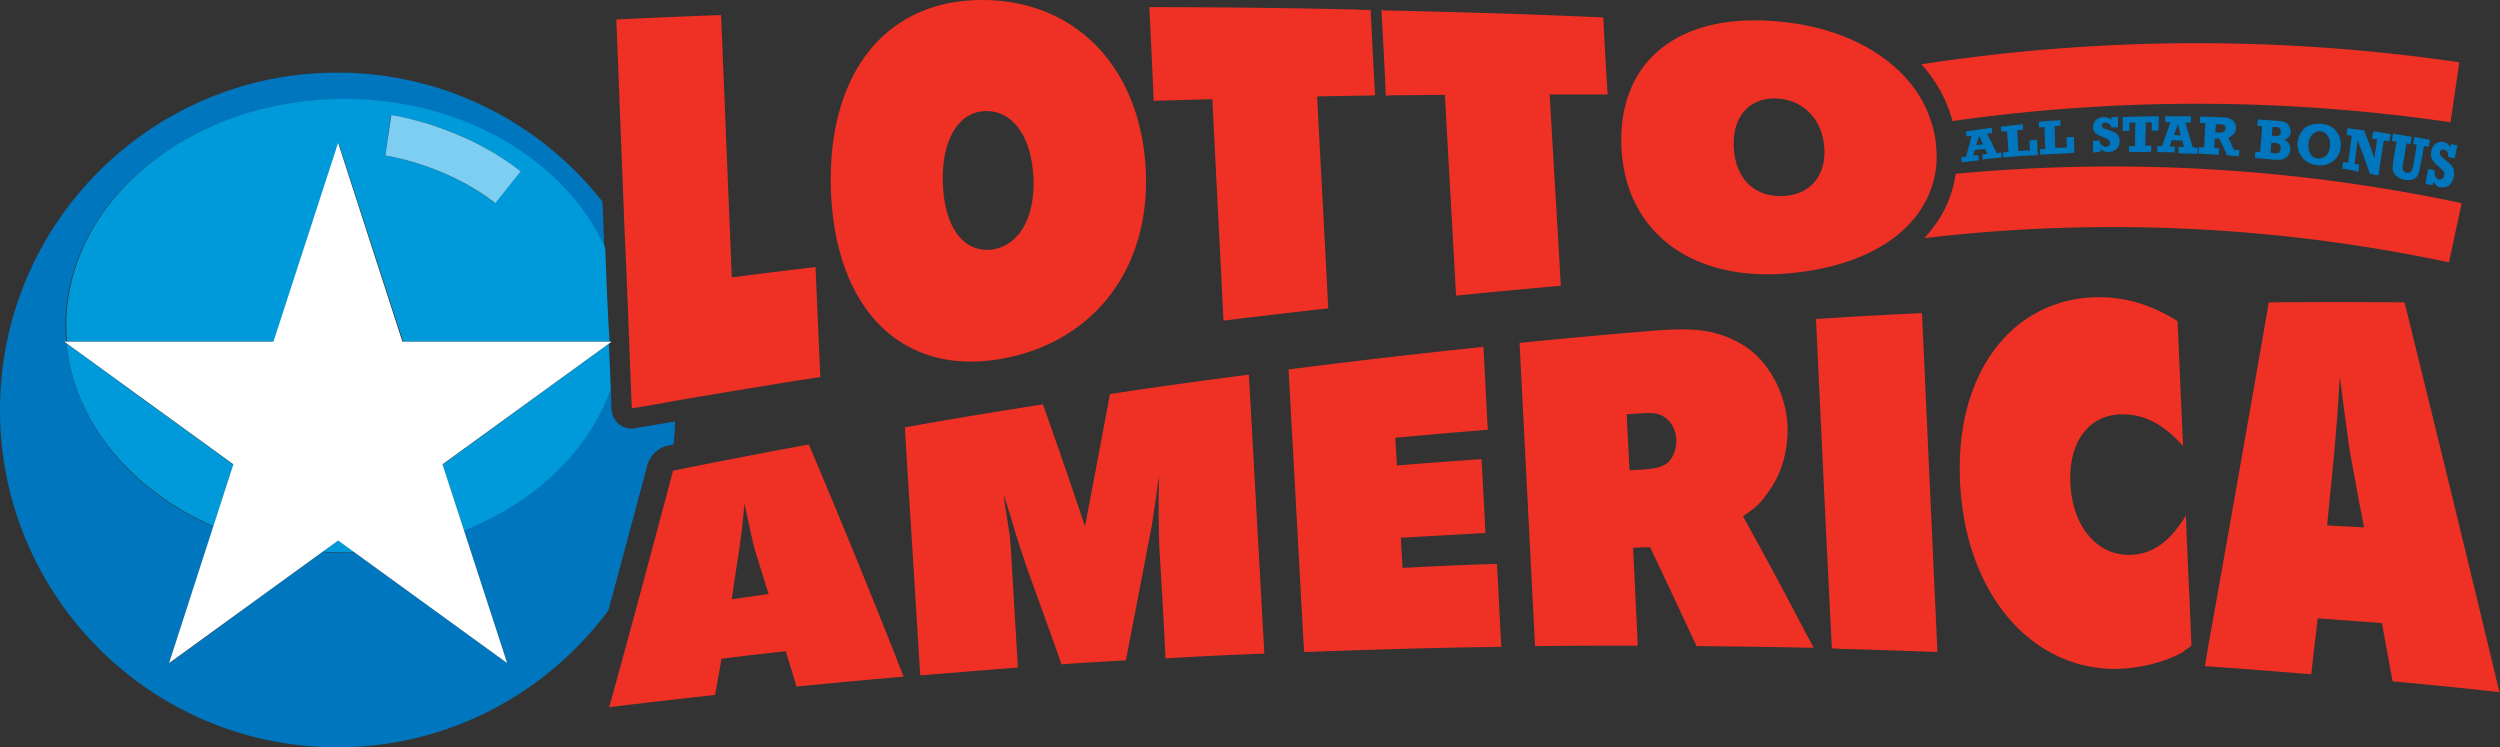
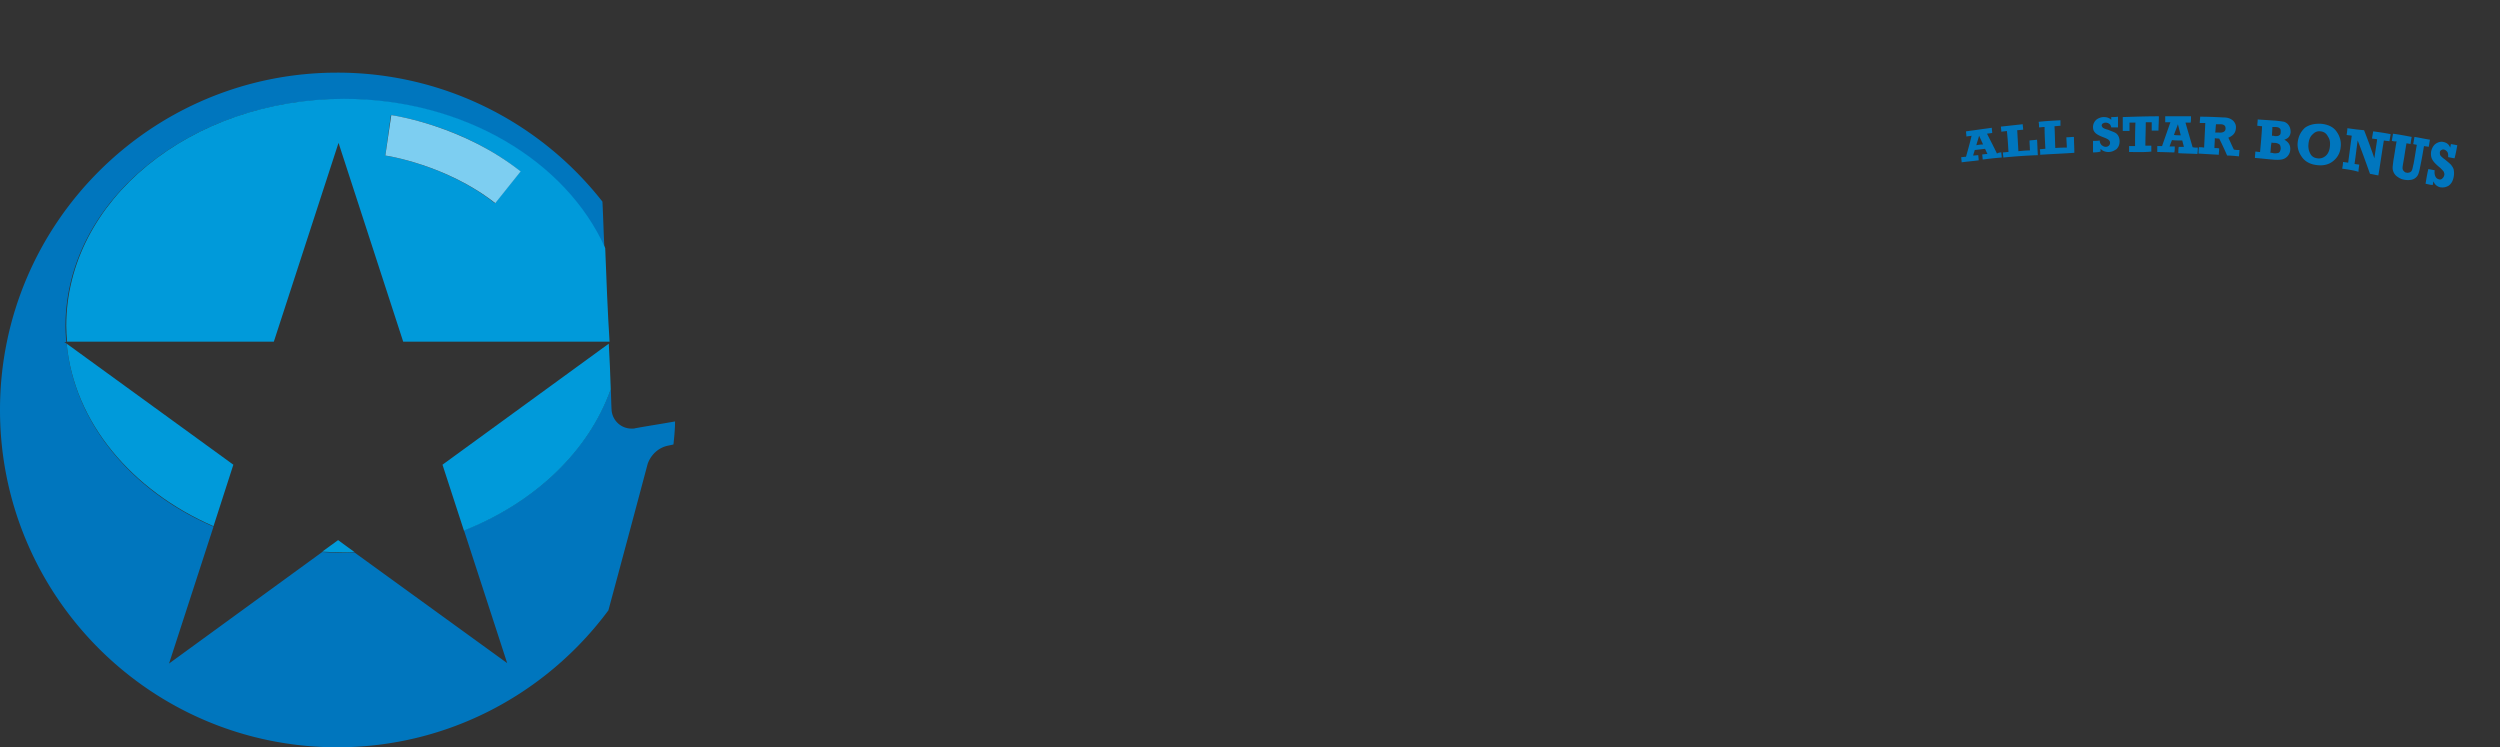
<svg xmlns="http://www.w3.org/2000/svg" width="629.8" height="188.3">
  <rect width="100%" height="100%" fill="#333333" stroke="none" />
-   <path d="m463.125 23.102 1.648-11.329c-33.824-4.949-67.949-4.796-101.625.375 2.778 3.153 4.801 6.75 5.852 10.727 31.199-4.426 62.773-4.352 94.125.227m-93.523 9.75c-.676 4.648-2.704 8.699-5.926 12.148 33.222-3.898 66.523-2.324 99.148 4.574l2.403-11.176a317.4 317.4 0 0 0-95.625-5.546M119.398 77.176c2.704-.449 5.477-.903 8.176-1.426a1776 1776 0 0 1 27.449-4.5l-.898-20.773c-5.25.597-10.574 1.273-15.824 1.949l-2.028-49.574c-6.597.222-13.199.523-19.796.824l1.574 40.273c.523 11.102.898 22.125 1.347 33.227m69-9.227c17.926-2.773 29.102-16.875 28.125-35.926C215.551 12.824 203.324 0 185.625 0c-18.523 0-29.477 14.25-28.574 36.449.972 21.977 13.273 34.278 31.347 31.5M186.074 21c5.25-.227 8.852 4.727 9.227 12.523.375 7.727-2.852 13.051-7.949 13.653-5.25.523-8.778-4.125-9.153-12.227-.375-8.176 2.778-13.722 7.875-13.949m43.051-2.25c.676 14.023 1.426 27.977 2.102 41.852 6.597-.829 13.199-1.579 19.796-2.329-.671-13.273-1.421-26.625-2.097-40.046 2.699-.079 5.398-.079 8.097-.153.977 0 1.875 0 2.852-.074-.301-5.398-.602-10.727-.824-16.125-.903 0-1.875 0-2.778-.074a1691 1691 0 0 0-39.074-.449c.301 5.921.602 11.773.824 17.699 3.676-.074 7.352-.227 11.102-.301M264.75 18c2.773 0 5.551-.074 8.324-.074.676 12.676 1.426 25.347 2.102 37.949 6.597-.676 13.199-1.273 19.801-1.875-.676-12-1.426-24-2.102-36.148h10.949c-.301-4.801-.597-9.676-.824-14.551-13.051-.602-26.023-.977-39.074-1.278-.977 0-1.875-.074-2.852-.074.301 5.403.602 10.727.824 16.125.977-.074 1.954-.074 2.852-.074m73.051 33.676c9.972-.824 17.847-4.051 22.722-9 2.625-2.699 4.352-5.852 5.102-9.375.375-1.727.449-3.449.301-5.324a17.6 17.6 0 0 0-.824-4.5c-1.125-3.977-3.454-7.579-6.676-10.5-5.477-5.028-13.574-8.329-23.403-9-18.523-1.352-29.472 8.171-28.574 24.296.977 15.75 13.352 24.903 31.352 23.403m6.972-23.778c.375 5.403-2.773 9-7.949 9.153-5.25.148-8.773-3.227-9.148-9-.375-5.852 2.773-9.528 7.875-9.449 5.176.148 8.847 3.898 9.222 9.296M152.852 84a1566 1566 0 0 0-25.653 4.949c-4.051 15.227-8.023 30.153-12.074 44.699 6.676-.824 13.352-1.574 20.023-2.324.375-2.25.829-4.5 1.204-6.824 4.046-.523 8.097-.977 12.148-1.426a618 618 0 0 1 2.023 6.676c6.227-.602 12.375-1.199 18.602-1.727.523-.074 1.051-.074 1.648-.148-.671-1.648-1.273-3.301-1.949-4.949A1721 1721 0 0 0 152.852 84m-13.125 19.801c.148-1.352.375-2.778.523-4.125l.449-4.5.903 4.199c.296 1.352.597 2.699.898 3.977.898 2.921 1.801 5.921 2.773 8.921-2.324.301-4.648.676-6.972.977.449-3.148.898-6.301 1.426-9.449m70.046-29.324a7829 7829 0 0 1-4.722 24.972 1373 1373 0 0 0-7.949-23.023c-8.704 1.347-17.403 2.773-26.102 4.347.824 13.653 1.727 27.375 2.551 41.176.148 1.949.222 3.824.375 5.699.523-.074 1.051-.074 1.648-.148l16.801-1.352-1.125-18.671c-.148-2.926-.301-5.102-.449-6.602q-.112-.453-.676-4.273c-.148-.75-.301-1.801-.449-3.153.301 1.051.676 2.028.972 3.074.454 1.352.829 2.778 1.278 4.204a223 223 0 0 0 2.097 6.449c2.176 6.074 4.426 12.222 6.602 18.375 4.051-.301 8.102-.528 12.148-.75a9755 9755 0 0 0 3.829-19.875c.375-2.102.824-4.199 1.199-6.301.148-1.125.375-2.625.676-4.648.148-1.352.375-2.778.523-4.125 0 5.097-.074 6.898 0 9.074 0 2.023.074 4.199.227 6.676.375 6.222.75 12.523 1.046 18.824a790 790 0 0 1 18.676-.903l-2.926-52.722c-8.699 1.125-17.472 2.324-26.25 3.676m55.278 32.847c-.074-1.875-.227-3.824-.301-5.699l15.977-.898c-.227-4.653-.454-9.301-.75-13.954-5.329.375-10.653.75-15.977 1.204-.074-1.727-.227-3.528-.301-5.25 5.852-.528 11.625-1.051 17.477-1.5-.301-5.25-.528-10.426-.824-15.676a1533 1533 0 0 0-36.829 4.273l2.926 53.403c12.449-.454 24.824-.829 37.278-.977-.301-5.25-.528-10.5-.829-15.676-5.847.153-11.847.449-17.847.75m64.347-9.75c2.625-1.801 3.454-2.625 4.875-4.722 2.477-3.375 3.75-8.028 3.528-12.454-.301-6.296-3.75-12.523-8.699-15.375-4.579-2.625-8.625-3.222-17.25-2.472-8.25.676-16.426 1.426-24.676 2.25l2.926 57.301c6.449-.079 12.972-.079 19.421-.079l-.898-18.523c1.051 0 2.176-.074 3.227-.074a2345 2345 0 0 1 8.773 18.676c6.898.074 13.727.148 20.625.296h1.5c-.523-1.046-1.125-2.097-1.648-3.074-3.829-7.347-7.727-14.625-11.704-21.75m-19.875-19.426c2.704-.148 3.528-.148 4.653.454 1.5.75 2.472 2.398 2.625 4.421.074 2.176-.903 4.278-2.477 4.954-.75.449-2.773.75-4.875.824-.523 0-.972.074-1.5.074-.148-3.523-.375-7.051-.523-10.574.676-.074 1.426-.074 2.097-.153m33.676-17.847c.903 19.199 1.801 38.472 2.778 57.75l.222 4.5c.528 0 .977 0 1.5.074 6.153.148 12.301.375 18.449.602l-2.921-64.051a883 883 0 0 0-20.028 1.125m69.903 37.125c-3.227 5.324-6.75 7.574-11.176 7.426-6-.227-10.278-5.704-10.653-13.5-.375-7.875 3.528-13.051 9.829-13.051 4.125 0 7.722 1.801 11.472 6-.375-7.875-.676-15.75-1.051-23.625-5.472-3.375-10.347-4.653-15.824-4.5-15.972.676-26.25 14.926-25.273 34.875.898 19.949 12.148 34.273 27.676 35.324 4.722.301 10.574-.977 14.171-3a1.5 1.5 0 0 0 .454-.301c.296-.301.824-.523 1.421-1.051-.074-2.546-.222-5.097-.296-7.722-.301-5.551-.528-11.25-.75-16.875m41.324-40.278q-12.826-.111-25.653 0a14668 14668 0 0 1-10.125 57.602c-.671 3.75-1.347 7.426-1.949 11.176h.449c6.528.449 13.125.972 19.653 1.5.375-3.528.824-7.051 1.199-10.574l12.148.898 2.028 11.023c6.75.602 13.426 1.278 20.176 2.028-6-25.125-12-49.653-17.926-73.653m-11.324 21L444 84.75c.898 4.949 1.801 9.977 2.773 14.926-2.324-.153-4.648-.227-6.972-.375.449-4.875.972-9.75 1.426-14.699.148-2.176.375-4.278.523-6.454l.449-6.972z" style="fill:#ee3124;fill-opacity:1;fill-rule:nonzero;stroke:none" transform="scale(1.333)" />
  <path d="M378.227 28.801c0 .301.074.676.074.972-1.199.079-2.403.227-3.602.375 0-.296-.074-.671-.074-.972.301 0 .602-.074.977-.074-.153-.301-.301-.676-.454-.977l-1.949.227c-.074.375-.222.671-.301 1.046.301 0 .676-.074.977-.074 0 .301.074.676.074.977-1.051.148-2.176.222-3.222.375 0-.301-.079-.676-.079-.977.301 0 .602-.074.903-.074.375-1.352.75-2.625 1.051-3.977-.301.079-.676.079-.977.153 0-.301-.074-.676-.074-.977l4.875-.676c0 .301.074.676.074.977-.301.074-.676.074-.977.148.602 1.204 1.278 2.477 1.875 3.75.227-.148.528-.222.829-.222m-3.454-1.5c-.222-.528-.523-1.125-.75-1.653-.148.602-.375 1.204-.523 1.801a6.7 6.7 0 0 1 1.273-.148m3.829 2.472c0-.296-.079-.671-.079-.972.375 0 .676-.074 1.051-.074-.074-1.352-.148-2.625-.301-3.977-.375.074-.671.074-1.046.148 0-.296-.079-.671-.079-.972l4.125-.449c0 .375.079.671.079 1.046-.375 0-.75.079-1.125.079l.222 3.972c.75-.074 1.426-.148 2.176-.148 0-.602-.074-1.278-.074-1.875.449-.074.972-.074 1.426-.153.074.977.074 1.954.148 2.926a100 100 0 0 0-6.523.449m6.972-.523c0-.375 0-.676-.074-1.051.375 0 .676-.074 1.051-.074-.074-1.352-.153-2.699-.153-4.125-.375 0-.75.074-1.046.074 0-.375 0-.676-.079-1.051 1.352-.148 2.778-.222 4.125-.296v1.046c-.375 0-.75.079-1.125.079.079 1.347.079 2.773.153 4.125.75-.079 1.426-.079 2.176-.079 0-.671-.079-1.273-.079-1.949.454 0 .977-.074 1.426-.074 0 .977.074 2.023.074 3-2.023.148-4.199.227-6.449.375m9.977-.449v-2.176c.449 0 .824 0 1.273-.074 0 .375.153.676.375.898.227.153.449.301.75.301a.85.85 0 0 0 .602-.227.68.68 0 0 0 .222-.523.68.68 0 0 0-.222-.523c-.153-.153-.449-.301-.824-.454-.829-.296-1.426-.597-1.727-.898s-.449-.602-.449-1.125.222-.977.597-1.352c.375-.296.903-.523 1.426-.523.602 0 1.051.148 1.426.523v-.523c.449 0 .824 0 1.273-.074v2.023H399c-.074-.301-.148-.523-.375-.676a1.22 1.22 0 0 0-.676-.222c-.222 0-.375.074-.523.148a.41.41 0 0 0-.227.375c0 .153.074.227.153.375.148.153.449.301 1.046.449.528.227.977.375 1.278.528.301.148.523.375.676.676.148.296.222.597.222.972 0 .676-.222 1.125-.597 1.5-.454.301-.903.528-1.5.528-.676 0-1.125-.227-1.5-.602v.523c-.602.153-1.051.153-1.426.153m6.824-.074v-1.125h1.125c0-1.5 0-2.926.074-4.426h-1.125v1.574h-1.273v-2.625c2.25-.074 4.5-.148 6.824-.148 0 .898-.074 1.796-.074 2.699h-1.278v-1.574h-1.125c0 1.5-.074 3-.074 4.421h1.125v1.125c-1.5.153-2.847.079-4.199.079m12.977-.829c0 .375 0 .75-.079 1.204-1.199-.079-2.398-.079-3.597-.153 0-.375 0-.75.074-1.199h.977c-.079-.375-.227-.824-.301-1.199-.676 0-1.278 0-1.949-.074-.153.375-.301.75-.454 1.199H411c0 .375 0 .75-.074 1.125-1.051 0-2.176-.074-3.227-.074v-1.125h.903l1.574-4.5h-.977v-1.125h4.875c0 .375 0 .75-.074 1.199h-.977l1.352 4.648c.375.074.676.074.977.074m-3.227-2.324c-.148-.676-.375-1.426-.523-2.097-.227.671-.528 1.347-.75 2.023.375.074.824.074 1.273.074m11.102 2.778c0 .375-.079.824-.079 1.199-.75-.074-1.5-.153-2.25-.153a61 61 0 0 0-1.5-3.222c-.296 0-.597 0-.824-.074 0 .597-.074 1.273-.074 1.875.301 0 .602 0 .898.074 0 .375-.074.824-.074 1.199l-3.824-.227c0-.375 0-.75.074-1.199.301 0 .676 0 .977.074l.222-4.648h-1.046c0-.375.074-.824.074-1.199 1.5 0 3 .074 4.5.148.824 0 1.426.301 1.801.676.375.449.523.898.449 1.426-.074.824-.528 1.347-1.426 1.722.375.75.676 1.5 1.051 2.25.449.079.75.079 1.051.079m-4.579-3.301h.676c.824.074 1.278-.227 1.278-.75 0-.301-.079-.528-.227-.602-.148-.148-.449-.222-.75-.222h-.824c-.074.449-.074.972-.153 1.574m7.5 4.801c0-.375.079-.829.079-1.204.296 0 .597.079.898.079.148-1.653.301-3.227.375-4.875-.301 0-.602-.079-.898-.079 0-.375.074-.824.074-1.199l3.375.227c.75.074 1.273.148 1.648.222.375.153.676.375.903.75.222.375.296.75.296 1.204-.074.75-.449 1.199-1.199 1.421.824.454 1.199 1.051 1.125 1.954a1.975 1.975 0 0 1-1.648 1.796q-.675.118-1.801 0c-.977-.074-2.102-.222-3.227-.296m2.926-.977c.153 0 .375 0 .528.074.449.074.824 0 1.046-.074.227-.148.301-.375.375-.75 0-.375-.074-.676-.222-.824a1.66 1.66 0 0 0-.977-.301c-.148 0-.375 0-.523-.074-.153.597-.153 1.273-.227 1.949m.301-3.227c.148 0 .375 0 .523.079.375 0 .676 0 .829-.153.222-.074.296-.301.296-.676 0-.296 0-.523-.222-.671-.153-.153-.449-.227-.903-.227h-.449c0 .523-.074 1.125-.074 1.648m9.375-2.25c1.273.153 2.25.602 2.852 1.5.597.829.898 1.875.75 2.926a3.68 3.68 0 0 1-1.426 2.625c-.824.676-1.875.903-3.074.75-1.278-.148-2.25-.676-2.852-1.574-.602-.824-.898-1.801-.75-2.852.148-1.046.602-1.949 1.352-2.625.824-.597 1.875-.824 3.148-.75m-.148 1.426c-.602-.074-1.051.074-1.5.528-.454.375-.75.972-.829 1.875-.074.75.079 1.347.375 1.875.301.523.75.75 1.352.824.523.074 1.051-.074 1.5-.449s.75-.977.824-1.801c.074-.75 0-1.352-.375-1.875-.301-.602-.75-.903-1.347-.977m4.046 7.051c.079-.449.153-.898.153-1.273.301.074.676.074.972.148l.676-5.102c-.301-.074-.676-.074-.972-.148.074-.449.148-.898.148-1.273 1.051.148 2.102.296 3.148.375a111 111 0 0 1 1.954 5.324c.148-1.199.375-2.403.523-3.602-.301-.074-.676-.074-.977-.148l.227-1.352c1.125.153 2.176.301 3.301.528l-.227 1.347c-.375-.074-.676-.074-1.051-.148-.375 2.176-.671 4.426-1.046 6.597-.528-.074-1.051-.222-1.579-.296-.75-2.102-1.5-4.204-2.324-6.301-.222 1.5-.375 2.926-.597 4.426.296.074.597.074.898.148-.074.449-.148.898-.148 1.352-.903-.301-2.028-.454-3.079-.602m9.375-5.25.227-1.352c1.199.153 2.324.375 3.523.602l-.222 1.352c-.227-.079-.449-.079-.75-.153-.227 1.199-.375 2.403-.602 3.602-.074.449-.148.824-.148 1.051 0 .222.074.449.222.597.153.153.301.301.528.301.222.074.449 0 .676-.074a.8.8 0 0 0 .375-.449c.074-.153.148-.602.296-1.204.227-1.199.375-2.324.602-3.523-.227-.074-.449-.074-.676-.148l.227-1.352c.972.148 1.949.375 2.926.523L459 27.75c-.301-.074-.602-.074-.898-.148-.227 1.347-.454 2.699-.75 4.046-.079.528-.227.977-.301 1.204a1.78 1.78 0 0 1-1.352 1.125 3.7 3.7 0 0 1-1.273 0 2.9 2.9 0 0 1-1.278-.528 1.94 1.94 0 0 1-.75-.824 2 2 0 0 1-.222-.898c0-.301.074-.75.148-1.426.227-1.199.375-2.403.602-3.602-.301.074-.602 0-.903-.074m6.375 8.102c.153-.903.301-1.875.528-2.778l1.199.227c-.074.523 0 .898.148 1.199.153.301.375.449.676.523.227.079.449 0 .602-.148.148-.148.301-.301.375-.602.074-.222 0-.449-.074-.671-.153-.227-.375-.454-.676-.75-.75-.602-1.278-1.125-1.5-1.579-.227-.375-.301-.898-.227-1.5.153-.671.449-1.199.903-1.5.449-.296.972-.449 1.5-.296.597.148.972.449 1.199 1.046.074-.222.074-.449.148-.671.449.074.824.148 1.199.222-.148.824-.296 1.653-.523 2.477l-1.199-.227c0-.375 0-.75-.153-.972a1.2 1.2 0 0 0-.597-.454c-.227-.074-.375 0-.528.079a.5.5 0 0 0-.296.449c0 .148 0 .375.074.523.074.153.375.449.898.824.449.375.824.676 1.125.977.227.301.449.602.528.977a3.7 3.7 0 0 1 0 1.273c-.153.824-.454 1.352-.977 1.727-.523.296-.977.375-1.574.296-.602-.148-1.051-.523-1.278-1.125-.074.227-.074.454-.148.676-.523 0-.898-.148-1.352-.222M126.227 84.227c.375-.079.75-.153 1.046-.227.153-1.426.301-2.926.301-4.352-2.551.454-5.023.829-7.5 1.278-.222.074-.449.074-.676.074a3.783 3.783 0 0 1-3.824-3.676c-.074-1.273-.074-2.551-.148-3.824-4.199 11.773-14.403 21.523-27.75 26.699l8.176 25.125-28.875-20.926c-.676 0-1.352.079-2.028.079-1.347 0-2.699-.079-4.051-.153l-28.949 21.074 8.403-25.875c-15.454-6.671-26.329-19.574-27.75-34.574l-.454-.301h.375c-.074-.972-.148-2.023-.148-3 0-23.699 23.551-42.898 52.5-42.898 22.727 0 42 11.773 49.352 28.199-.153-2.926-.227-5.847-.375-8.847A63.6 63.6 0 0 0 63.75 13.727C28.543 13.727 0 42.266 0 77.477c0 35.207 28.543 63.75 63.75 63.75 21 0 39.602-10.204 51.227-25.875a7140 7140 0 0 0 7.421-27.676c.602-1.727 2.028-3.074 3.829-3.449" style="fill:#0076be;fill-opacity:1;fill-rule:nonzero;stroke:none" transform="scale(1.333)" />
  <path d="M60.898 104.25c1.352.074 2.704.148 4.051.148.676 0 1.352 0 2.028-.074l-3.079-2.25zm54.153-39.301L83.625 87.824l4.051 12.449c13.347-5.25 23.551-14.921 27.75-26.699-.074-2.926-.227-5.773-.375-8.625m-74.699 34.5 3.75-11.625-31.5-22.875c1.421 14.926 12.296 27.75 27.75 34.5m74.023-52.574c-7.352-16.426-26.699-28.199-49.352-28.199-29.023 0-52.5 19.199-52.5 42.898 0 1.051.079 2.028.153 3H51.75L63.977 27l12.222 37.574h39c-.375-5.847-.597-11.773-.824-17.699m-20.852-8.477c-9.148-7.273-20.625-9-20.699-9l1.051-7.648c.523.074 13.648 1.949 24.449 10.648z" style="fill:#009ada;fill-opacity:1;fill-rule:nonzero;stroke:none" transform="scale(1.333)" />
  <path d="M72.824 29.398c.153 0 11.551 1.727 20.778 9l4.796-6C87.523 23.773 74.477 21.824 73.949 21.75Z" style="fill:#7dcef1;fill-opacity:1;fill-rule:nonzero;stroke:none" transform="scale(1.333)" />
-   <path d="m63.898 27 12.153 37.574h39.523L83.625 87.75l12.227 37.574-31.954-23.176-31.949 23.176L44.102 87.75 12.148 64.574h39.528z" style="fill:#fff;fill-opacity:1;fill-rule:nonzero;stroke:none" transform="scale(1.333)" />
</svg>